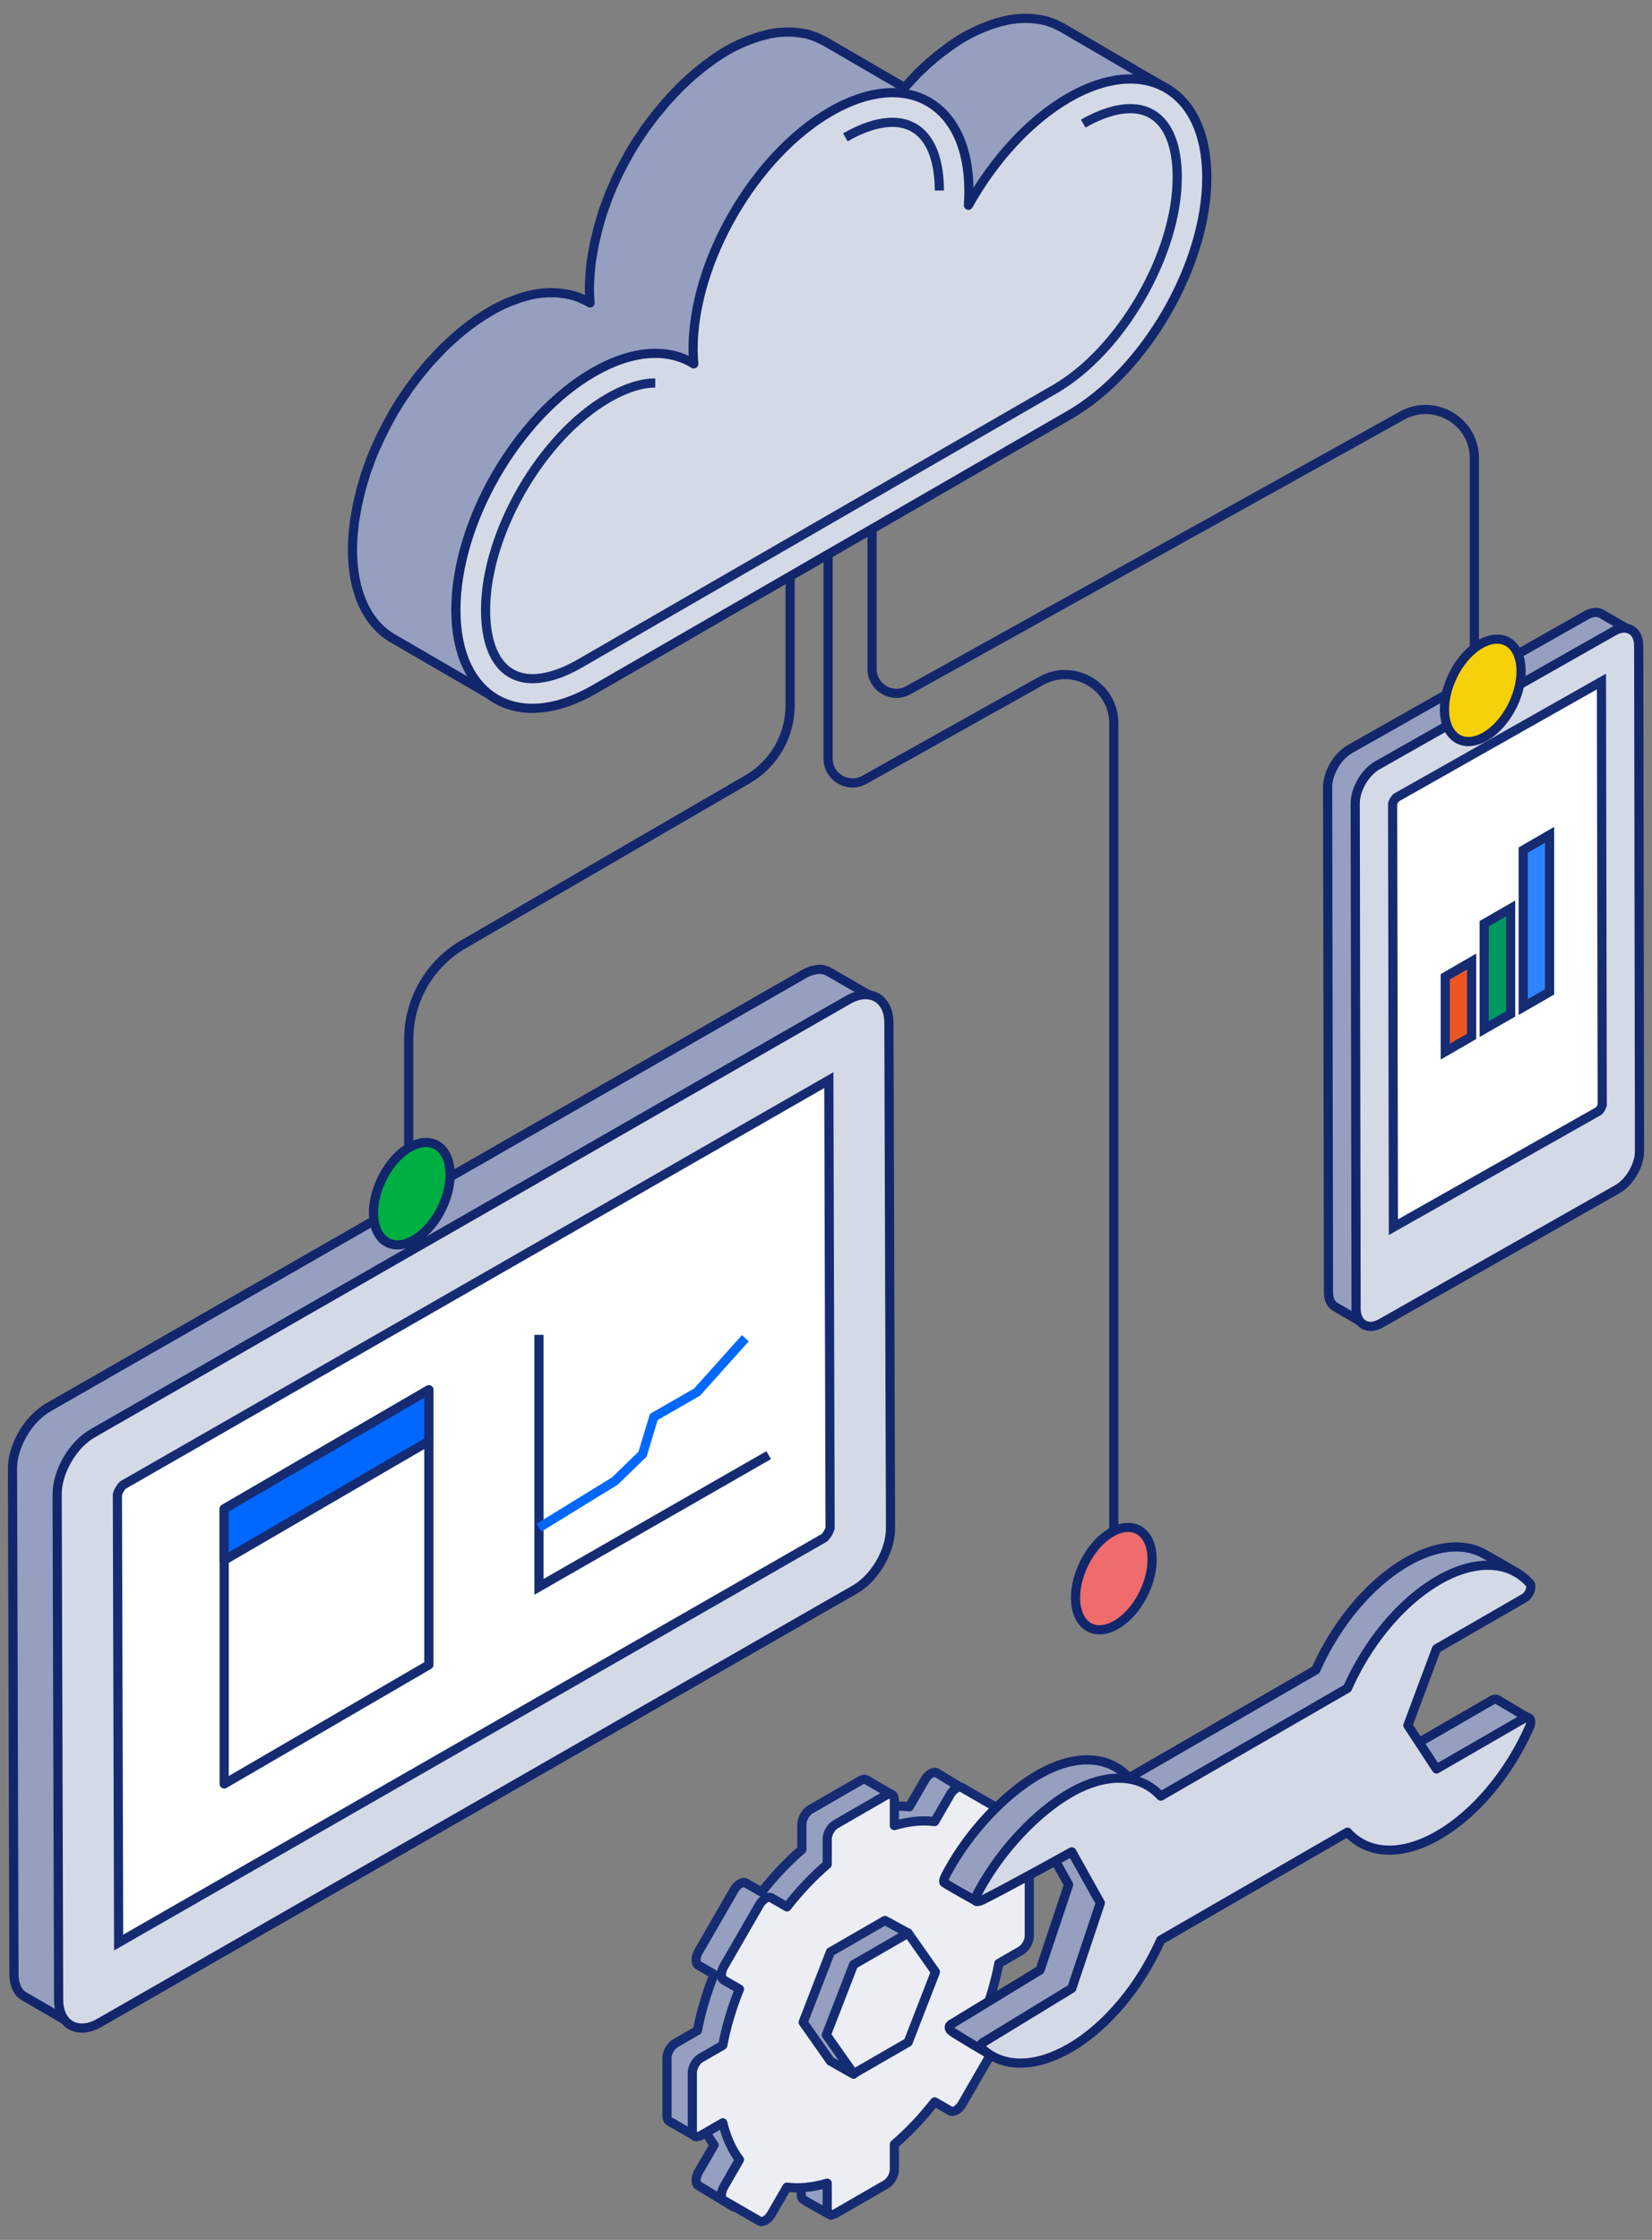
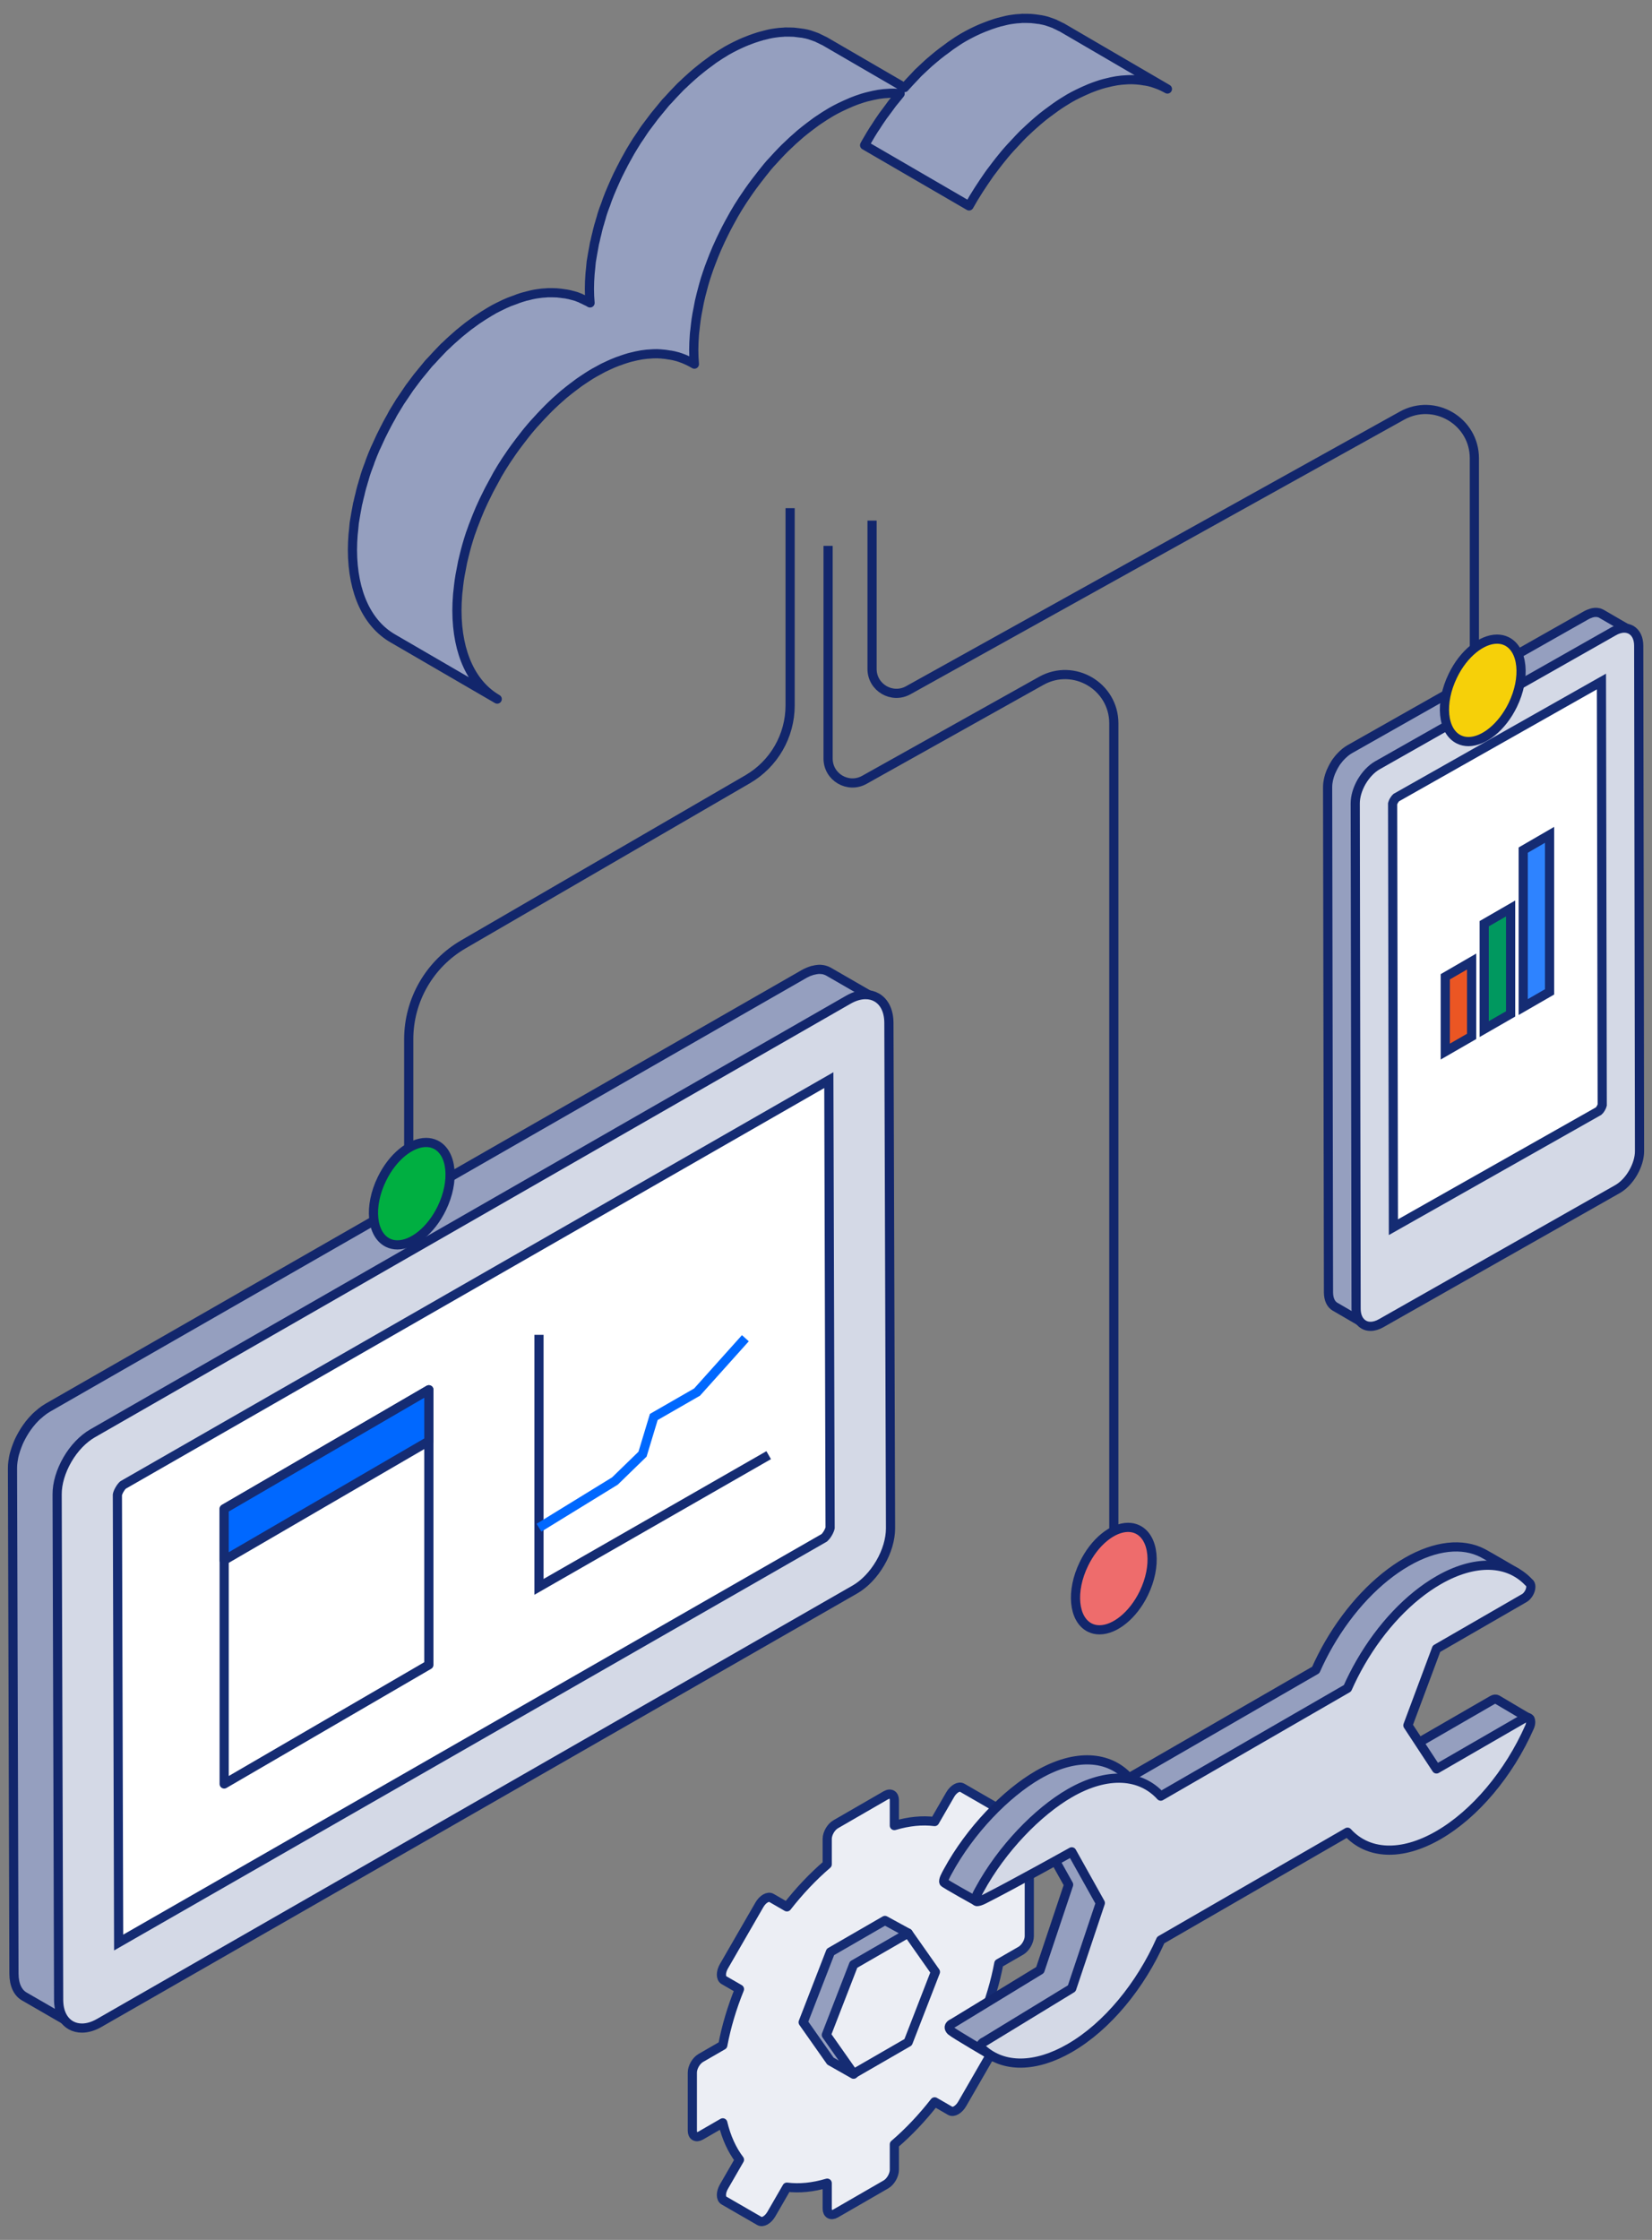
<svg xmlns="http://www.w3.org/2000/svg" width="90" height="122" viewBox="0 0 90 122" fill="none">
  <rect x="0" y="0" width="90" height="122" fill="#808080" stroke="none" />
  <path d="M47.509 28.356C47.509 29.108 47.509 33.234 47.509 36.434C47.509 37.447 48.597 38.087 49.483 37.594L76.375 22.641C78.146 21.657 80.323 22.937 80.323 24.963V44.802" stroke="#12266C" stroke-width="0.5" />
  <path d="M45.114 29.732C45.114 30.508 45.114 37.221 45.114 41.316C45.114 42.331 46.206 42.969 47.091 42.474L56.727 37.083C58.498 36.093 60.681 37.373 60.681 39.402V86.084" stroke="#12266C" stroke-width="0.5" />
  <path d="M43.045 27.678V38.422C43.045 40.08 42.163 41.611 40.73 42.443L25.243 51.435C23.401 52.505 22.267 54.474 22.267 56.605V65.015" stroke="#12266C" stroke-width="0.5" />
  <path d="M57.86 1.5C57.846 1.492 57.832 1.485 57.818 1.478C57.803 1.471 57.782 1.464 57.768 1.457C57.677 1.408 57.585 1.366 57.494 1.324C57.48 1.317 57.459 1.302 57.445 1.295C57.431 1.288 57.416 1.288 57.402 1.281C57.29 1.239 57.177 1.197 57.065 1.162C57.058 1.162 57.058 1.162 57.051 1.155C56.931 1.12 56.804 1.091 56.678 1.07C56.664 1.07 56.65 1.063 56.636 1.063C56.614 1.063 56.593 1.056 56.572 1.056C56.46 1.035 56.347 1.028 56.235 1.014C56.214 1.014 56.199 1.007 56.178 1.007C56.171 1.007 56.164 1.007 56.157 1.007C56.017 1 55.869 1 55.721 1C55.707 1 55.693 1 55.679 1C55.658 1 55.644 1.007 55.623 1.007C55.461 1.014 55.292 1.028 55.123 1.056C54.919 1.084 54.715 1.134 54.504 1.19C54.49 1.19 54.483 1.197 54.469 1.197C54.462 1.197 54.455 1.204 54.448 1.204C54.314 1.239 54.18 1.281 54.04 1.331C54.011 1.338 53.983 1.352 53.955 1.359C53.843 1.401 53.737 1.443 53.624 1.485C53.61 1.492 53.596 1.492 53.582 1.5C53.554 1.514 53.526 1.528 53.498 1.535C53.378 1.584 53.259 1.64 53.139 1.696C53.097 1.718 53.048 1.739 53.005 1.76C52.851 1.837 52.689 1.922 52.527 2.013C52.281 2.154 52.035 2.316 51.795 2.484C51.718 2.541 51.641 2.597 51.57 2.653C51.408 2.773 51.239 2.892 51.078 3.026C50.993 3.096 50.909 3.167 50.825 3.237C50.67 3.364 50.522 3.498 50.374 3.638C50.297 3.716 50.212 3.786 50.135 3.863C50.093 3.906 50.051 3.941 50.015 3.976C49.952 4.039 49.889 4.117 49.825 4.18C49.664 4.349 49.502 4.518 49.34 4.701C49.319 4.722 49.298 4.743 49.277 4.771L44.929 2.245C44.915 2.238 44.901 2.231 44.887 2.224C44.873 2.217 44.852 2.21 44.837 2.203C44.746 2.154 44.655 2.112 44.563 2.069C44.549 2.062 44.528 2.048 44.514 2.041C44.5 2.034 44.486 2.034 44.472 2.027C44.359 1.985 44.246 1.943 44.134 1.908C44.127 1.908 44.127 1.908 44.12 1.901C44 1.865 43.874 1.837 43.747 1.816C43.733 1.816 43.719 1.809 43.705 1.809C43.684 1.809 43.663 1.802 43.642 1.802C43.529 1.788 43.416 1.774 43.304 1.76C43.283 1.76 43.269 1.753 43.248 1.753C43.24 1.753 43.233 1.753 43.226 1.753C43.086 1.746 42.938 1.746 42.79 1.746C42.776 1.746 42.762 1.746 42.748 1.746C42.727 1.746 42.713 1.753 42.692 1.753C42.53 1.76 42.361 1.774 42.192 1.802C41.988 1.83 41.784 1.879 41.573 1.936C41.559 1.936 41.552 1.943 41.538 1.943C41.531 1.943 41.524 1.95 41.517 1.95C41.383 1.985 41.249 2.027 41.109 2.076C41.081 2.083 41.053 2.098 41.024 2.105C40.912 2.147 40.806 2.182 40.694 2.231C40.68 2.238 40.666 2.238 40.652 2.245C40.623 2.259 40.595 2.273 40.567 2.28C40.447 2.33 40.328 2.386 40.208 2.442C40.166 2.463 40.117 2.484 40.075 2.506C39.92 2.583 39.758 2.667 39.596 2.759C39.357 2.9 39.118 3.054 38.879 3.216C38.801 3.272 38.724 3.329 38.654 3.385C38.492 3.498 38.337 3.617 38.182 3.744C38.098 3.814 38.013 3.884 37.922 3.955C37.781 4.074 37.641 4.201 37.5 4.328C37.415 4.405 37.331 4.482 37.246 4.567C37.197 4.616 37.141 4.665 37.085 4.715C37.028 4.771 36.979 4.827 36.923 4.883C36.754 5.059 36.585 5.235 36.423 5.418C36.374 5.474 36.318 5.531 36.262 5.587C36.219 5.636 36.177 5.692 36.135 5.742C36.036 5.861 35.938 5.981 35.84 6.101C35.776 6.178 35.713 6.255 35.65 6.333C35.6 6.396 35.551 6.466 35.502 6.53C35.431 6.621 35.361 6.72 35.291 6.811C35.242 6.874 35.192 6.938 35.143 7.008C35.066 7.121 34.988 7.233 34.918 7.346C34.869 7.416 34.819 7.494 34.77 7.564C34.749 7.592 34.728 7.627 34.707 7.655C34.573 7.866 34.447 8.077 34.32 8.288C34.313 8.303 34.306 8.317 34.299 8.331C34.271 8.373 34.249 8.415 34.228 8.457C34.144 8.612 34.053 8.76 33.975 8.915C33.94 8.985 33.905 9.062 33.863 9.133C33.827 9.21 33.785 9.28 33.75 9.358C33.715 9.421 33.68 9.492 33.651 9.555C33.567 9.731 33.49 9.907 33.412 10.082C33.398 10.118 33.384 10.146 33.37 10.181C33.363 10.188 33.363 10.195 33.356 10.209C33.258 10.434 33.166 10.659 33.082 10.884C33.068 10.927 33.053 10.969 33.039 11.011C33.011 11.095 32.983 11.173 32.948 11.257C32.906 11.37 32.864 11.482 32.828 11.595C32.8 11.68 32.772 11.771 32.751 11.862C32.716 11.968 32.688 12.066 32.66 12.172C32.638 12.235 32.617 12.299 32.603 12.362C32.568 12.475 32.547 12.594 32.519 12.707C32.484 12.833 32.456 12.96 32.427 13.094C32.42 13.136 32.406 13.185 32.392 13.227C32.371 13.319 32.364 13.41 32.343 13.502C32.308 13.699 32.266 13.903 32.237 14.1C32.23 14.156 32.216 14.212 32.209 14.268C32.195 14.395 32.188 14.522 32.174 14.641C32.167 14.733 32.153 14.817 32.146 14.909C32.125 15.19 32.111 15.464 32.111 15.739C32.111 16.006 32.125 16.259 32.146 16.499L32.033 16.435C32.019 16.428 32.005 16.421 31.991 16.414C31.977 16.407 31.956 16.4 31.942 16.393C31.851 16.344 31.759 16.302 31.661 16.259C31.639 16.252 31.625 16.238 31.611 16.231C31.597 16.224 31.583 16.224 31.569 16.217C31.456 16.168 31.337 16.126 31.217 16.098H31.21C31.091 16.062 30.964 16.034 30.837 16.013C30.823 16.013 30.809 16.006 30.795 16.006C30.774 16.006 30.753 15.999 30.732 15.999C30.619 15.978 30.507 15.971 30.394 15.957C30.373 15.957 30.359 15.95 30.338 15.95C30.331 15.95 30.324 15.95 30.317 15.95C30.176 15.943 30.028 15.943 29.881 15.943C29.867 15.943 29.852 15.943 29.838 15.943C29.817 15.943 29.803 15.95 29.782 15.95C29.62 15.957 29.451 15.971 29.283 15.999C29.079 16.027 28.875 16.076 28.663 16.133C28.649 16.133 28.642 16.14 28.628 16.14C28.621 16.14 28.614 16.147 28.607 16.147C28.474 16.182 28.34 16.224 28.206 16.273C28.185 16.28 28.157 16.295 28.136 16.302C28.023 16.344 27.911 16.386 27.791 16.428C27.777 16.435 27.763 16.435 27.749 16.442C27.721 16.456 27.693 16.47 27.672 16.477C27.552 16.527 27.425 16.583 27.306 16.646C27.264 16.667 27.214 16.689 27.172 16.71C27.01 16.787 26.855 16.872 26.694 16.97C26.454 17.111 26.215 17.265 25.976 17.427C25.899 17.477 25.828 17.54 25.751 17.589C25.589 17.702 25.434 17.821 25.28 17.948C25.195 18.018 25.111 18.089 25.019 18.159C24.879 18.279 24.738 18.405 24.597 18.532C24.513 18.609 24.428 18.686 24.344 18.771C24.295 18.82 24.238 18.869 24.182 18.919C24.126 18.975 24.077 19.031 24.02 19.088C23.852 19.263 23.683 19.439 23.521 19.622C23.472 19.678 23.415 19.735 23.359 19.791C23.317 19.84 23.275 19.897 23.232 19.946C23.134 20.065 23.035 20.185 22.937 20.305C22.874 20.382 22.81 20.459 22.747 20.537C22.698 20.6 22.648 20.671 22.599 20.734C22.529 20.825 22.459 20.924 22.388 21.015C22.339 21.078 22.29 21.142 22.247 21.212C22.17 21.325 22.093 21.437 22.015 21.557C21.966 21.627 21.917 21.698 21.867 21.775C21.846 21.803 21.825 21.838 21.804 21.866C21.671 22.078 21.544 22.289 21.417 22.5C21.41 22.514 21.403 22.528 21.396 22.542C21.368 22.584 21.347 22.633 21.326 22.675C21.241 22.83 21.15 22.978 21.073 23.133C21.037 23.203 21.002 23.28 20.96 23.351C20.925 23.428 20.883 23.499 20.847 23.576C20.812 23.639 20.777 23.71 20.749 23.773C20.665 23.949 20.587 24.125 20.503 24.308C20.489 24.343 20.475 24.371 20.46 24.399C20.453 24.406 20.453 24.413 20.446 24.427C20.348 24.652 20.256 24.878 20.172 25.103C20.158 25.145 20.144 25.187 20.13 25.229C20.102 25.314 20.073 25.391 20.038 25.476C19.996 25.588 19.954 25.701 19.919 25.813C19.891 25.905 19.863 25.989 19.841 26.081C19.806 26.186 19.778 26.285 19.75 26.39C19.729 26.453 19.708 26.517 19.694 26.58C19.659 26.693 19.637 26.812 19.609 26.925C19.574 27.051 19.546 27.178 19.518 27.305C19.511 27.347 19.497 27.396 19.483 27.438C19.462 27.53 19.454 27.621 19.433 27.713C19.398 27.917 19.356 28.114 19.328 28.311C19.321 28.367 19.307 28.423 19.3 28.48C19.286 28.606 19.279 28.726 19.265 28.852C19.258 28.944 19.243 29.028 19.236 29.12C19.215 29.401 19.201 29.676 19.201 29.95C19.208 32.321 20.045 33.988 21.396 34.769L27.088 38.076C25.737 37.295 24.9 35.627 24.893 33.257C24.893 32.982 24.907 32.708 24.928 32.426C24.935 32.342 24.942 32.251 24.956 32.159C24.97 31.976 24.998 31.8 25.019 31.617C25.047 31.42 25.083 31.216 25.125 31.019C25.153 30.886 25.174 30.745 25.202 30.611C25.23 30.485 25.265 30.358 25.294 30.231C25.336 30.055 25.385 29.873 25.434 29.697C25.462 29.591 25.498 29.493 25.526 29.387C25.589 29.183 25.652 28.986 25.73 28.789C25.758 28.705 25.786 28.62 25.821 28.543C25.927 28.268 26.032 27.994 26.152 27.72C26.166 27.685 26.18 27.657 26.194 27.628C26.3 27.382 26.419 27.143 26.539 26.904C26.574 26.826 26.616 26.756 26.651 26.678C26.771 26.453 26.891 26.228 27.017 26.003C27.038 25.961 27.067 25.919 27.088 25.869C27.235 25.609 27.397 25.356 27.559 25.103C27.608 25.032 27.657 24.955 27.707 24.885C27.826 24.702 27.953 24.526 28.08 24.35C28.15 24.251 28.22 24.16 28.291 24.069C28.403 23.921 28.516 23.78 28.628 23.632C28.727 23.513 28.818 23.393 28.924 23.273C29.015 23.161 29.114 23.055 29.212 22.95C29.374 22.767 29.543 22.591 29.712 22.415C29.817 22.31 29.923 22.197 30.028 22.099C30.113 22.021 30.197 21.937 30.282 21.859C30.422 21.733 30.563 21.606 30.704 21.486C30.788 21.416 30.873 21.346 30.964 21.276C31.119 21.149 31.281 21.036 31.435 20.917C31.513 20.86 31.583 20.804 31.661 20.755C31.9 20.593 32.132 20.438 32.378 20.298C32.54 20.206 32.702 20.122 32.856 20.037C32.899 20.016 32.948 19.995 32.99 19.974C33.117 19.911 33.236 19.861 33.356 19.805C33.398 19.791 33.433 19.77 33.476 19.756C33.588 19.707 33.708 19.664 33.82 19.629C33.842 19.622 33.87 19.608 33.891 19.601C34.024 19.552 34.158 19.517 34.292 19.474C34.313 19.468 34.327 19.467 34.348 19.46C34.559 19.404 34.763 19.362 34.967 19.327C34.967 19.327 34.967 19.327 34.974 19.327C35.143 19.299 35.312 19.285 35.474 19.277C35.509 19.277 35.544 19.27 35.572 19.27C35.72 19.263 35.868 19.263 36.008 19.277C36.029 19.277 36.058 19.285 36.079 19.285C36.191 19.292 36.311 19.306 36.416 19.327C36.452 19.334 36.487 19.341 36.522 19.341C36.648 19.362 36.775 19.39 36.895 19.425H36.902C37.021 19.46 37.134 19.503 37.246 19.545C37.282 19.559 37.31 19.573 37.345 19.587C37.444 19.629 37.535 19.672 37.626 19.721C37.641 19.728 37.654 19.735 37.669 19.742L37.83 19.833C37.809 19.587 37.795 19.334 37.795 19.066C37.795 18.792 37.809 18.518 37.83 18.236C37.837 18.145 37.844 18.06 37.859 17.969C37.873 17.793 37.901 17.61 37.922 17.427C37.95 17.23 37.985 17.026 38.027 16.829C38.056 16.696 38.077 16.555 38.105 16.421C38.133 16.294 38.168 16.168 38.196 16.041C38.239 15.865 38.288 15.682 38.337 15.507C38.365 15.401 38.4 15.303 38.428 15.197C38.492 14.993 38.562 14.796 38.632 14.592C38.661 14.508 38.689 14.43 38.724 14.346C38.829 14.072 38.935 13.797 39.055 13.523C39.069 13.495 39.083 13.459 39.097 13.431C39.202 13.185 39.322 12.946 39.441 12.7C39.477 12.622 39.519 12.552 39.554 12.474C39.674 12.249 39.793 12.017 39.92 11.799C39.941 11.757 39.969 11.715 39.99 11.672C40.138 11.412 40.3 11.152 40.462 10.906C40.511 10.835 40.56 10.758 40.609 10.688C40.729 10.505 40.856 10.329 40.982 10.153C41.053 10.061 41.123 9.963 41.193 9.871C41.306 9.724 41.418 9.583 41.531 9.435C41.63 9.316 41.721 9.196 41.819 9.076C41.911 8.964 42.009 8.858 42.108 8.753C42.27 8.57 42.438 8.394 42.607 8.218C42.713 8.113 42.818 8 42.931 7.902C43.015 7.824 43.1 7.74 43.184 7.662C43.325 7.536 43.466 7.409 43.606 7.289C43.691 7.219 43.775 7.149 43.867 7.078C44.021 6.952 44.183 6.839 44.338 6.72C44.415 6.663 44.486 6.607 44.563 6.558C44.802 6.396 45.041 6.241 45.281 6.101C45.443 6.009 45.597 5.925 45.759 5.847C45.801 5.826 45.851 5.805 45.893 5.784C46.012 5.728 46.132 5.671 46.252 5.622C46.294 5.601 46.336 5.587 46.378 5.566C46.491 5.517 46.603 5.481 46.709 5.439C46.737 5.432 46.765 5.418 46.793 5.411C46.927 5.362 47.068 5.32 47.201 5.284C47.222 5.277 47.236 5.277 47.258 5.27C47.469 5.214 47.68 5.172 47.877 5.137C47.877 5.137 47.877 5.137 47.884 5.137C48.053 5.109 48.221 5.094 48.383 5.087C48.418 5.087 48.454 5.08 48.482 5.08C48.63 5.073 48.777 5.073 48.918 5.087C48.946 5.087 48.967 5.095 48.995 5.095C49.009 5.095 49.023 5.102 49.038 5.102C49.031 5.109 49.031 5.116 49.023 5.123C48.932 5.235 48.84 5.348 48.749 5.46C48.707 5.517 48.658 5.566 48.615 5.622C48.531 5.735 48.447 5.854 48.362 5.967C48.299 6.051 48.242 6.129 48.179 6.213C48.158 6.241 48.13 6.276 48.109 6.305C47.961 6.516 47.813 6.734 47.673 6.959C47.666 6.966 47.659 6.98 47.652 6.987C47.63 7.022 47.609 7.057 47.588 7.085C47.483 7.254 47.377 7.423 47.279 7.599C47.215 7.705 47.159 7.803 47.103 7.909L52.794 11.215C52.949 10.934 53.111 10.666 53.287 10.392C53.308 10.357 53.329 10.322 53.35 10.293C53.519 10.033 53.695 9.773 53.871 9.52C53.927 9.435 53.99 9.358 54.054 9.273C54.18 9.105 54.307 8.936 54.441 8.767C54.532 8.654 54.623 8.542 54.715 8.429C54.821 8.303 54.933 8.169 55.046 8.049C55.207 7.873 55.369 7.698 55.531 7.529C55.637 7.423 55.735 7.311 55.848 7.212C55.925 7.135 56.009 7.064 56.087 6.987C56.234 6.846 56.389 6.72 56.537 6.586C56.621 6.516 56.706 6.445 56.79 6.375C56.952 6.248 57.114 6.122 57.283 6.002C57.36 5.946 57.438 5.889 57.515 5.833C57.754 5.664 58 5.51 58.247 5.362C58.408 5.27 58.563 5.186 58.725 5.109C58.767 5.087 58.816 5.066 58.859 5.045C58.978 4.989 59.098 4.933 59.218 4.883C59.26 4.862 59.302 4.848 59.344 4.827C59.457 4.778 59.569 4.743 59.675 4.701C59.703 4.694 59.731 4.679 59.759 4.672C59.893 4.623 60.034 4.581 60.167 4.546C60.188 4.539 60.202 4.539 60.224 4.532C60.435 4.475 60.646 4.433 60.843 4.398C60.843 4.398 60.843 4.398 60.85 4.398C61.019 4.37 61.187 4.356 61.349 4.349C61.384 4.349 61.413 4.342 61.448 4.342C61.595 4.335 61.743 4.335 61.884 4.349C61.912 4.349 61.933 4.356 61.961 4.356C62.074 4.363 62.186 4.377 62.299 4.398C62.334 4.405 62.369 4.412 62.404 4.412C62.531 4.433 62.658 4.461 62.777 4.497C62.784 4.497 62.791 4.504 62.798 4.504C62.911 4.539 63.023 4.581 63.136 4.623C63.171 4.637 63.199 4.651 63.235 4.665C63.326 4.708 63.425 4.75 63.509 4.799C63.537 4.813 63.572 4.827 63.6 4.848L57.86 1.5Z" fill="#959FBF" stroke="#12266C" stroke-width="0.5" stroke-miterlimit="10" stroke-linecap="round" stroke-linejoin="round" />
-   <path d="M45.245 6.08C49.396 3.68 52.773 5.608 52.787 10.378C52.787 10.645 52.773 10.913 52.759 11.18C54.124 8.732 56.058 6.579 58.204 5.334C62.355 2.935 65.732 4.862 65.746 9.632C65.76 14.402 62.404 20.213 58.253 22.605C54.102 25.004 36.529 35.149 32.378 37.548C28.227 39.947 24.85 38.019 24.836 33.249C24.822 28.48 28.178 22.669 32.328 20.277C34.481 19.038 36.416 18.954 37.795 19.819C37.774 19.573 37.76 19.32 37.76 19.052C37.739 14.283 41.094 8.479 45.245 6.08Z" fill="#D4D9E6" stroke="#12266C" stroke-width="0.5" stroke-miterlimit="10" stroke-linecap="round" stroke-linejoin="round" />
-   <path d="M35.698 20.86C34.946 20.86 34.059 21.142 33.138 21.677C29.5 23.773 26.44 29.078 26.454 33.25C26.461 35.613 27.39 36.964 29.008 36.964C29.761 36.964 30.647 36.683 31.576 36.148L57.451 21.205C61.089 19.109 64.149 13.804 64.135 9.632C64.128 7.269 63.199 5.918 61.581 5.918C60.828 5.918 59.942 6.199 59.013 6.734M51.176 10.378C51.169 8.014 50.24 6.663 48.622 6.663C47.869 6.663 46.983 6.945 46.054 7.48" stroke="#152C73" stroke-width="0.5" stroke-miterlimit="10" />
-   <path d="M47.716 54.408H47.721V54.414L47.716 54.408Z" fill="#959FBF" stroke="#12266C" stroke-width="0.5" stroke-miterlimit="10" stroke-linecap="round" stroke-linejoin="round" />
-   <path d="M1.322 108.739L3.895 110.225C3.873 110.211 3.851 110.196 3.833 110.182C4.187 110.428 4.701 110.421 5.271 110.091L46.439 86.482C47.504 85.873 48.366 84.39 48.362 83.172L48.282 55.644C48.282 55.039 48.063 54.611 47.716 54.412H47.72L45.151 52.929C45.147 52.926 45.143 52.926 45.14 52.922C45.107 52.904 45.078 52.889 45.041 52.875C45.034 52.871 45.03 52.871 45.023 52.868C45.012 52.864 45.001 52.86 44.99 52.857C44.972 52.849 44.957 52.846 44.939 52.839C44.921 52.835 44.903 52.831 44.884 52.824C44.873 52.821 44.862 52.817 44.851 52.817C44.844 52.817 44.84 52.813 44.833 52.813C44.797 52.806 44.757 52.802 44.716 52.799C44.713 52.799 44.713 52.799 44.709 52.799C44.698 52.799 44.691 52.799 44.68 52.799C44.651 52.799 44.618 52.795 44.589 52.799C44.578 52.799 44.567 52.802 44.556 52.802C44.538 52.802 44.516 52.806 44.497 52.81C44.479 52.813 44.461 52.813 44.443 52.817C44.428 52.821 44.41 52.824 44.395 52.828C44.37 52.831 44.344 52.839 44.315 52.846C44.3 52.849 44.286 52.849 44.271 52.853C44.257 52.857 44.242 52.864 44.227 52.868C44.184 52.882 44.136 52.897 44.092 52.915C44.078 52.922 44.059 52.926 44.045 52.933C44.038 52.937 44.027 52.944 44.016 52.947C43.935 52.98 43.855 53.02 43.775 53.067L2.607 76.669C2.482 76.742 2.362 76.825 2.245 76.919C2.209 76.948 2.172 76.984 2.132 77.017C2.074 77.068 2.015 77.111 1.961 77.166C1.935 77.191 1.913 77.216 1.888 77.242C1.866 77.263 1.844 77.285 1.822 77.311C1.796 77.336 1.771 77.361 1.749 77.39C1.694 77.452 1.643 77.514 1.592 77.579C1.574 77.601 1.559 77.626 1.541 77.648C1.534 77.659 1.523 77.673 1.515 77.684C1.497 77.706 1.483 77.728 1.464 77.753C1.424 77.807 1.388 77.862 1.351 77.92C1.318 77.974 1.282 78.028 1.253 78.083C1.249 78.086 1.249 78.09 1.245 78.097C1.242 78.101 1.242 78.105 1.238 78.108C1.212 78.152 1.187 78.199 1.161 78.246C1.132 78.3 1.103 78.355 1.077 78.409C1.052 78.46 1.03 78.507 1.008 78.558C1.008 78.561 1.004 78.565 1.004 78.565C1.004 78.569 1.001 78.572 1.001 78.576C0.975 78.634 0.953 78.692 0.931 78.75C0.91 78.811 0.888 78.869 0.866 78.931C0.855 78.96 0.848 78.989 0.837 79.022C0.833 79.036 0.829 79.047 0.826 79.061C0.818 79.083 0.811 79.105 0.804 79.127C0.782 79.199 0.764 79.275 0.749 79.348C0.738 79.391 0.734 79.435 0.727 79.478C0.727 79.496 0.72 79.518 0.716 79.54C0.713 79.562 0.709 79.584 0.705 79.605C0.687 79.732 0.68 79.859 0.68 79.979L0.76 107.506C0.764 108.115 0.975 108.54 1.322 108.739Z" fill="#959FBF" stroke="#12266C" stroke-width="0.5" stroke-miterlimit="10" stroke-linecap="round" stroke-linejoin="round" />
+   <path d="M1.322 108.739L3.895 110.225C4.187 110.428 4.701 110.421 5.271 110.091L46.439 86.482C47.504 85.873 48.366 84.39 48.362 83.172L48.282 55.644C48.282 55.039 48.063 54.611 47.716 54.412H47.72L45.151 52.929C45.147 52.926 45.143 52.926 45.14 52.922C45.107 52.904 45.078 52.889 45.041 52.875C45.034 52.871 45.03 52.871 45.023 52.868C45.012 52.864 45.001 52.86 44.99 52.857C44.972 52.849 44.957 52.846 44.939 52.839C44.921 52.835 44.903 52.831 44.884 52.824C44.873 52.821 44.862 52.817 44.851 52.817C44.844 52.817 44.84 52.813 44.833 52.813C44.797 52.806 44.757 52.802 44.716 52.799C44.713 52.799 44.713 52.799 44.709 52.799C44.698 52.799 44.691 52.799 44.68 52.799C44.651 52.799 44.618 52.795 44.589 52.799C44.578 52.799 44.567 52.802 44.556 52.802C44.538 52.802 44.516 52.806 44.497 52.81C44.479 52.813 44.461 52.813 44.443 52.817C44.428 52.821 44.41 52.824 44.395 52.828C44.37 52.831 44.344 52.839 44.315 52.846C44.3 52.849 44.286 52.849 44.271 52.853C44.257 52.857 44.242 52.864 44.227 52.868C44.184 52.882 44.136 52.897 44.092 52.915C44.078 52.922 44.059 52.926 44.045 52.933C44.038 52.937 44.027 52.944 44.016 52.947C43.935 52.98 43.855 53.02 43.775 53.067L2.607 76.669C2.482 76.742 2.362 76.825 2.245 76.919C2.209 76.948 2.172 76.984 2.132 77.017C2.074 77.068 2.015 77.111 1.961 77.166C1.935 77.191 1.913 77.216 1.888 77.242C1.866 77.263 1.844 77.285 1.822 77.311C1.796 77.336 1.771 77.361 1.749 77.39C1.694 77.452 1.643 77.514 1.592 77.579C1.574 77.601 1.559 77.626 1.541 77.648C1.534 77.659 1.523 77.673 1.515 77.684C1.497 77.706 1.483 77.728 1.464 77.753C1.424 77.807 1.388 77.862 1.351 77.92C1.318 77.974 1.282 78.028 1.253 78.083C1.249 78.086 1.249 78.09 1.245 78.097C1.242 78.101 1.242 78.105 1.238 78.108C1.212 78.152 1.187 78.199 1.161 78.246C1.132 78.3 1.103 78.355 1.077 78.409C1.052 78.46 1.03 78.507 1.008 78.558C1.008 78.561 1.004 78.565 1.004 78.565C1.004 78.569 1.001 78.572 1.001 78.576C0.975 78.634 0.953 78.692 0.931 78.75C0.91 78.811 0.888 78.869 0.866 78.931C0.855 78.96 0.848 78.989 0.837 79.022C0.833 79.036 0.829 79.047 0.826 79.061C0.818 79.083 0.811 79.105 0.804 79.127C0.782 79.199 0.764 79.275 0.749 79.348C0.738 79.391 0.734 79.435 0.727 79.478C0.727 79.496 0.72 79.518 0.716 79.54C0.713 79.562 0.709 79.584 0.705 79.605C0.687 79.732 0.68 79.859 0.68 79.979L0.76 107.506C0.764 108.115 0.975 108.54 1.322 108.739Z" fill="#959FBF" stroke="#12266C" stroke-width="0.5" stroke-miterlimit="10" stroke-linecap="round" stroke-linejoin="round" />
  <path d="M48.427 55.713C48.424 55.064 48.186 54.571 47.756 54.325C47.577 54.223 47.376 54.173 47.154 54.173C46.854 54.173 46.537 54.267 46.209 54.455L5.044 78.068C4.522 78.369 4.033 78.877 3.672 79.5C3.31 80.127 3.11 80.798 3.113 81.392L3.194 108.92C3.197 109.569 3.431 110.062 3.861 110.309C4.04 110.41 4.245 110.461 4.464 110.461C4.766 110.461 5.084 110.367 5.412 110.178L46.581 86.569C47.102 86.268 47.588 85.76 47.953 85.137C48.318 84.51 48.515 83.839 48.515 83.241L48.427 55.713Z" fill="#D4D9E6" stroke="#12266C" stroke-width="0.5" stroke-miterlimit="10" stroke-linecap="round" stroke-linejoin="round" />
  <path d="M6.395 81.414L6.464 105.803L44.91 83.756C44.943 83.727 45.019 83.647 45.103 83.506C45.183 83.368 45.216 83.263 45.224 83.219L45.154 58.831L6.705 80.881C6.672 80.91 6.592 80.99 6.511 81.132C6.435 81.262 6.402 81.371 6.395 81.414Z" fill="white" stroke="#152C73" stroke-width="0.5" stroke-miterlimit="10" />
  <path d="M23.364 90.678L12.213 97.166V82.183L23.364 75.696V90.678Z" fill="white" stroke="#152C73" stroke-width="0.5" stroke-miterlimit="10" stroke-linecap="round" stroke-linejoin="round" />
  <path d="M23.364 78.491L12.213 84.978V82.183L23.364 75.696V78.491Z" fill="#0068FF" stroke="#152C73" stroke-width="0.5" stroke-miterlimit="10" stroke-linecap="round" stroke-linejoin="round" />
  <path d="M29.363 72.703V86.431L41.877 79.257" stroke="#152C73" stroke-width="0.5" stroke-miterlimit="10" />
  <path d="M29.363 83.208L33.502 80.664L35.005 79.203L35.618 77.177L37.976 75.821L40.607 72.888" stroke="#0068FF" stroke-width="0.5" stroke-miterlimit="10" />
  <path d="M23.211 62.225C23.394 62.225 23.569 62.261 23.729 62.339C24.633 62.78 24.785 64.331 24.069 65.808C23.482 67.02 22.491 67.804 21.655 67.804C21.472 67.804 21.297 67.768 21.137 67.69C20.233 67.249 20.081 65.698 20.802 64.221C21.385 63.009 22.376 62.225 23.211 62.225Z" fill="#00AF41" stroke="#12266C" stroke-width="0.5" stroke-miterlimit="10" stroke-linecap="round" stroke-linejoin="round" />
  <path d="M88.835 34.356V34.361V34.356Z" fill="#959FBF" stroke="#12266C" stroke-width="0.5" stroke-miterlimit="10" stroke-linecap="round" stroke-linejoin="round" />
  <path d="M72.726 71.167L74.319 72.092C74.305 72.085 74.294 72.074 74.279 72.063C74.5 72.218 74.818 72.211 75.172 72.005L88.04 64.706C88.701 64.326 89.232 63.398 89.232 62.639L89.185 35.125C89.185 34.746 89.052 34.482 88.835 34.356C88.835 34.356 88.835 34.356 88.838 34.356L87.245 33.431C87.241 33.431 87.241 33.427 87.237 33.427C87.219 33.416 87.198 33.405 87.176 33.398C87.172 33.398 87.169 33.395 87.165 33.395C87.158 33.391 87.151 33.391 87.144 33.387C87.133 33.384 87.122 33.38 87.111 33.376C87.1 33.373 87.089 33.373 87.075 33.369C87.068 33.369 87.061 33.366 87.053 33.366C87.05 33.366 87.046 33.362 87.042 33.362C87.017 33.358 86.995 33.355 86.97 33.355H86.966C86.959 33.355 86.956 33.355 86.948 33.355C86.93 33.355 86.912 33.355 86.891 33.355C86.883 33.355 86.876 33.355 86.873 33.358C86.862 33.358 86.847 33.362 86.836 33.362C86.826 33.362 86.815 33.362 86.804 33.366C86.793 33.366 86.782 33.369 86.775 33.373C86.761 33.376 86.743 33.38 86.724 33.384C86.717 33.387 86.706 33.387 86.699 33.391C86.692 33.395 86.681 33.398 86.674 33.402C86.645 33.409 86.62 33.42 86.591 33.431C86.58 33.434 86.573 33.438 86.562 33.441C86.555 33.445 86.551 33.449 86.544 33.449C86.493 33.47 86.446 33.496 86.392 33.525L73.521 40.813C73.445 40.856 73.369 40.911 73.297 40.968C73.271 40.986 73.25 41.008 73.228 41.03C73.192 41.059 73.156 41.088 73.123 41.124C73.109 41.138 73.094 41.156 73.076 41.171C73.062 41.185 73.051 41.2 73.036 41.214C73.022 41.232 73.004 41.247 72.989 41.261C72.957 41.301 72.924 41.341 72.892 41.38C72.881 41.395 72.87 41.409 72.859 41.424C72.852 41.431 72.849 41.438 72.841 41.445C72.83 41.46 72.82 41.474 72.809 41.489C72.783 41.521 72.762 41.557 72.74 41.594C72.718 41.626 72.697 41.662 72.679 41.695C72.679 41.698 72.675 41.702 72.675 41.702C72.675 41.706 72.671 41.706 72.671 41.709C72.653 41.738 72.639 41.767 72.624 41.796C72.606 41.828 72.588 41.865 72.574 41.897C72.559 41.926 72.545 41.959 72.531 41.991C72.531 41.995 72.531 41.995 72.527 41.995C72.527 41.998 72.523 41.998 72.523 42.002C72.509 42.038 72.494 42.074 72.48 42.11C72.465 42.147 72.451 42.186 72.44 42.222C72.433 42.24 72.429 42.258 72.422 42.276C72.422 42.287 72.422 42.295 72.418 42.302C72.415 42.316 72.411 42.331 72.404 42.342C72.39 42.389 72.379 42.432 72.371 42.479C72.364 42.508 72.361 42.533 72.357 42.562C72.353 42.577 72.353 42.591 72.35 42.605C72.346 42.62 72.346 42.631 72.343 42.645C72.332 42.725 72.328 42.804 72.328 42.88L72.375 70.397C72.379 70.776 72.512 71.04 72.726 71.167Z" fill="#959FBF" stroke="#12266C" stroke-width="0.5" stroke-miterlimit="10" stroke-linecap="round" stroke-linejoin="round" />
  <path d="M89.276 35.172C89.276 34.768 89.128 34.461 88.861 34.305C88.749 34.244 88.626 34.211 88.489 34.211C88.301 34.211 88.106 34.269 87.903 34.388L75.032 41.688C74.707 41.876 74.407 42.194 74.179 42.58C73.955 42.97 73.832 43.389 73.832 43.762L73.879 71.279C73.879 71.683 74.027 71.991 74.295 72.146C74.407 72.211 74.529 72.24 74.667 72.24C74.855 72.24 75.05 72.182 75.256 72.063L88.124 64.764C88.449 64.576 88.749 64.261 88.973 63.871C89.197 63.481 89.323 63.062 89.32 62.689L89.276 35.172Z" fill="#D4D9E6" stroke="#12266C" stroke-width="0.5" stroke-miterlimit="10" stroke-linecap="round" stroke-linejoin="round" />
  <path d="M75.869 43.776L75.912 66.841L87.093 60.517C87.114 60.499 87.161 60.449 87.212 60.362C87.263 60.275 87.281 60.21 87.288 60.185L87.245 37.12L76.064 43.444C76.043 43.462 75.996 43.512 75.945 43.599C75.894 43.682 75.876 43.751 75.869 43.776Z" fill="white" stroke="#152C73" stroke-width="0.5" stroke-miterlimit="10" />
  <path d="M78.738 57.276L80.173 56.449V52.371L78.738 53.202V57.276Z" fill="#EB5623" stroke="#152C73" stroke-width="0.5" stroke-miterlimit="10" />
  <path d="M80.859 56.051L82.298 55.224V49.48L80.859 50.311V56.051Z" fill="#00985F" stroke="#152C73" stroke-width="0.5" stroke-miterlimit="10" />
  <path d="M82.984 54.851L84.419 54.024V45.471L82.984 46.302V54.851Z" fill="#2E83FF" stroke="#152C73" stroke-width="0.5" stroke-miterlimit="10" />
  <path d="M81.558 34.811C81.741 34.811 81.915 34.848 82.076 34.926C82.98 35.366 83.132 36.917 82.416 38.395C81.828 39.606 80.837 40.391 80.002 40.391C79.819 40.391 79.644 40.354 79.484 40.276C78.579 39.836 78.428 38.285 79.148 36.807C79.731 35.596 80.722 34.811 81.558 34.811Z" fill="#F6D009" stroke="#12266C" stroke-width="0.5" stroke-miterlimit="10" stroke-linecap="round" stroke-linejoin="round" />
  <path d="M61.457 83.19C61.641 83.19 61.815 83.227 61.975 83.305C62.88 83.745 63.031 85.296 62.315 86.774C61.728 87.985 60.737 88.77 59.901 88.77C59.718 88.77 59.544 88.733 59.383 88.655C58.479 88.215 58.328 86.664 59.048 85.186C59.631 83.975 60.622 83.19 61.457 83.19Z" fill="#EE6C6C" stroke="#12266C" stroke-width="0.5" stroke-miterlimit="10" stroke-linecap="round" stroke-linejoin="round" />
-   <path d="M54.198 101.253L52.999 101.945C52.809 101.149 52.501 100.474 52.091 99.935L52.938 98.468C53.118 98.157 53.118 97.82 52.938 97.716L51.038 96.566C50.858 96.462 50.566 96.631 50.385 96.942L49.538 98.409C48.867 98.324 48.129 98.394 47.343 98.628L48.648 97.785C48.648 97.785 47.293 96.996 47.212 96.947C47.128 96.897 47.011 96.902 46.882 96.977L44.147 98.556C43.893 98.703 43.686 99.06 43.686 99.354V100.738C42.901 101.411 42.163 102.194 41.491 103.054L40.644 102.566C40.465 102.462 40.173 102.63 39.992 102.942L38.057 106.293C37.877 106.604 37.877 106.942 38.057 107.045L38.904 107.534C38.495 108.545 38.187 109.577 37.996 110.594L36.798 111.286C36.543 111.432 36.337 111.79 36.337 112.084V115.243C36.337 115.39 36.388 115.494 36.472 115.542C36.556 115.59 37.898 116.363 37.898 116.363L37.997 114.817C38.187 115.615 38.496 116.289 38.905 116.828L38.058 118.294C37.878 118.606 37.878 118.943 38.058 119.047L39.959 120.197C40.138 120.3 40.431 120.132 40.611 119.821L41.458 118.354C42.129 118.439 42.867 118.369 43.653 118.135V119.519C43.653 119.629 43.682 119.715 43.731 119.771C43.814 119.865 45.269 120.652 45.269 120.652L46.85 118.205C47.104 118.058 47.31 117.7 47.31 117.407V116.023C48.095 115.35 48.834 114.567 49.506 113.707L50.353 114.196C50.532 114.299 50.824 114.131 51.005 113.819L52.94 110.468C53.12 110.157 53.12 109.819 52.94 109.716L52.093 109.227C52.502 108.216 52.81 107.184 53.001 106.167L54.2 105.476C54.455 105.329 54.661 104.971 54.661 104.678L55.983 102.08C55.983 102.08 54.619 101.287 54.549 101.234C54.463 101.171 54.338 101.172 54.198 101.253Z" fill="#959FBF" stroke="#152C73" stroke-width="0.5" stroke-miterlimit="10" stroke-linecap="round" stroke-linejoin="round" />
  <path d="M55.614 102.024L54.415 102.716C54.224 101.92 53.916 101.245 53.506 100.706L54.353 99.239C54.533 98.928 54.533 98.59 54.353 98.487L52.418 97.37C52.239 97.266 51.947 97.434 51.766 97.746L50.919 99.213C50.248 99.127 49.51 99.198 48.724 99.431V98.047C48.724 97.753 48.518 97.635 48.263 97.781L45.527 99.361C45.273 99.508 45.066 99.866 45.066 100.159V101.543C44.281 102.216 43.542 102.999 42.871 103.859L42.024 103.37C41.844 103.266 41.553 103.435 41.373 103.746L39.438 107.097C39.258 107.409 39.258 107.746 39.438 107.85L40.285 108.339C39.876 109.35 39.567 110.381 39.377 111.398L38.178 112.09C37.924 112.237 37.718 112.595 37.718 112.888V116.048C37.718 116.342 37.924 116.461 38.178 116.314L39.377 115.622C39.567 116.418 39.876 117.094 40.285 117.632L39.438 119.1C39.258 119.411 39.258 119.749 39.438 119.852L41.373 120.969C41.553 121.073 41.845 120.905 42.024 120.593L42.871 119.126C43.542 119.212 44.282 119.141 45.066 118.908V120.291C45.066 120.586 45.273 120.704 45.527 120.557L48.263 118.978C48.518 118.831 48.724 118.473 48.724 118.18V116.796C49.509 116.123 50.248 115.34 50.919 114.48L51.766 114.969C51.946 115.073 52.238 114.904 52.418 114.593L54.353 111.242C54.533 110.93 54.533 110.593 54.353 110.489L53.506 110C53.916 108.989 54.225 107.958 54.415 106.941L55.614 106.249C55.868 106.102 56.075 105.744 56.075 105.451V102.291C56.075 101.996 55.868 101.878 55.614 102.024Z" fill="#ECEEF4" stroke="#152C73" stroke-width="0.5" stroke-miterlimit="10" stroke-linecap="round" stroke-linejoin="round" />
  <path d="M48.212 104.6L45.241 106.316L43.755 110.146L45.241 112.259L46.502 112.974L48.572 110.715L50.058 106.886L49.475 105.289L48.212 104.6Z" fill="#959FBF" stroke="#152C73" stroke-width="0.5" stroke-miterlimit="10" stroke-linecap="round" stroke-linejoin="round" />
  <path d="M46.503 107.004L45.018 110.833L46.503 112.947L49.475 111.232L50.961 107.403L49.475 105.289L46.503 107.004Z" fill="#ECEEF4" stroke="#152C73" stroke-width="0.5" stroke-miterlimit="10" stroke-linecap="round" stroke-linejoin="round" />
  <path d="M81.307 92.593L76.532 95.35L74.975 92.977L76.532 88.805L81.307 86.048C81.309 86.046 81.311 86.046 81.314 86.044C81.511 85.93 82.615 85.65 82.615 85.65C82.615 85.65 81.074 84.747 80.788 84.597C79.681 84.017 78.2 84.172 76.641 85.073C75.035 86 73.526 87.594 72.39 89.559C72.125 90.019 71.89 90.486 71.682 90.956L61.508 96.83C60.423 95.633 58.607 95.483 56.552 96.67C54.797 97.683 52.847 99.702 51.643 101.915C51.545 102.094 51.362 102.408 51.425 102.525C51.463 102.595 53.207 103.561 53.207 103.561L56.661 99.865L58.218 102.65L56.661 107.302L51.922 110.192C51.922 110.192 51.732 110.263 51.713 110.401C51.705 110.46 51.728 110.53 51.81 110.613C51.991 110.777 54.143 112.031 54.143 112.031C54.143 112.031 54.988 111.455 56.552 110.553C58.607 109.366 60.423 107.119 61.508 104.67L71.684 98.795C72.769 99.991 74.585 100.141 76.641 98.955C78.624 97.809 83.351 93.627 83.351 93.627C83.351 93.627 81.589 92.585 81.566 92.57C81.5 92.529 81.406 92.535 81.307 92.593Z" fill="#959FBF" stroke="#12266C" stroke-width="0.5" stroke-miterlimit="10" stroke-linecap="round" stroke-linejoin="round" />
  <path d="M83.034 87.046C83.037 87.044 83.038 87.043 83.042 87.042C83.239 86.928 83.399 86.65 83.399 86.423C83.399 86.308 83.358 86.229 83.294 86.191C82.167 84.984 80.33 84.938 78.368 86.07C76.762 86.998 75.253 88.591 74.118 90.557C73.853 91.017 73.617 91.484 73.409 91.954L63.236 97.828C62.151 96.631 60.334 96.481 58.279 97.668C56.524 98.681 54.574 100.7 53.37 102.912C53.214 103.2 52.839 103.833 53.604 103.448C55.179 102.653 58.389 100.862 58.389 100.862L59.945 103.648L58.388 108.3L53.649 111.191C53.649 111.191 53.263 111.334 53.537 111.612C54.674 112.639 56.42 112.624 58.279 111.551C60.334 110.364 62.15 108.117 63.235 105.668L73.411 99.793C74.496 100.99 76.312 101.14 78.367 99.953C80.35 98.808 82.205 96.608 83.328 94.066C83.403 93.896 83.41 93.728 83.349 93.628C83.287 93.528 83.166 93.513 83.032 93.591L78.259 96.347L76.701 93.974L78.259 89.802L83.034 87.046Z" fill="#D4D9E6" stroke="#12266C" stroke-width="0.5" stroke-miterlimit="10" stroke-linecap="round" stroke-linejoin="round" />
</svg>